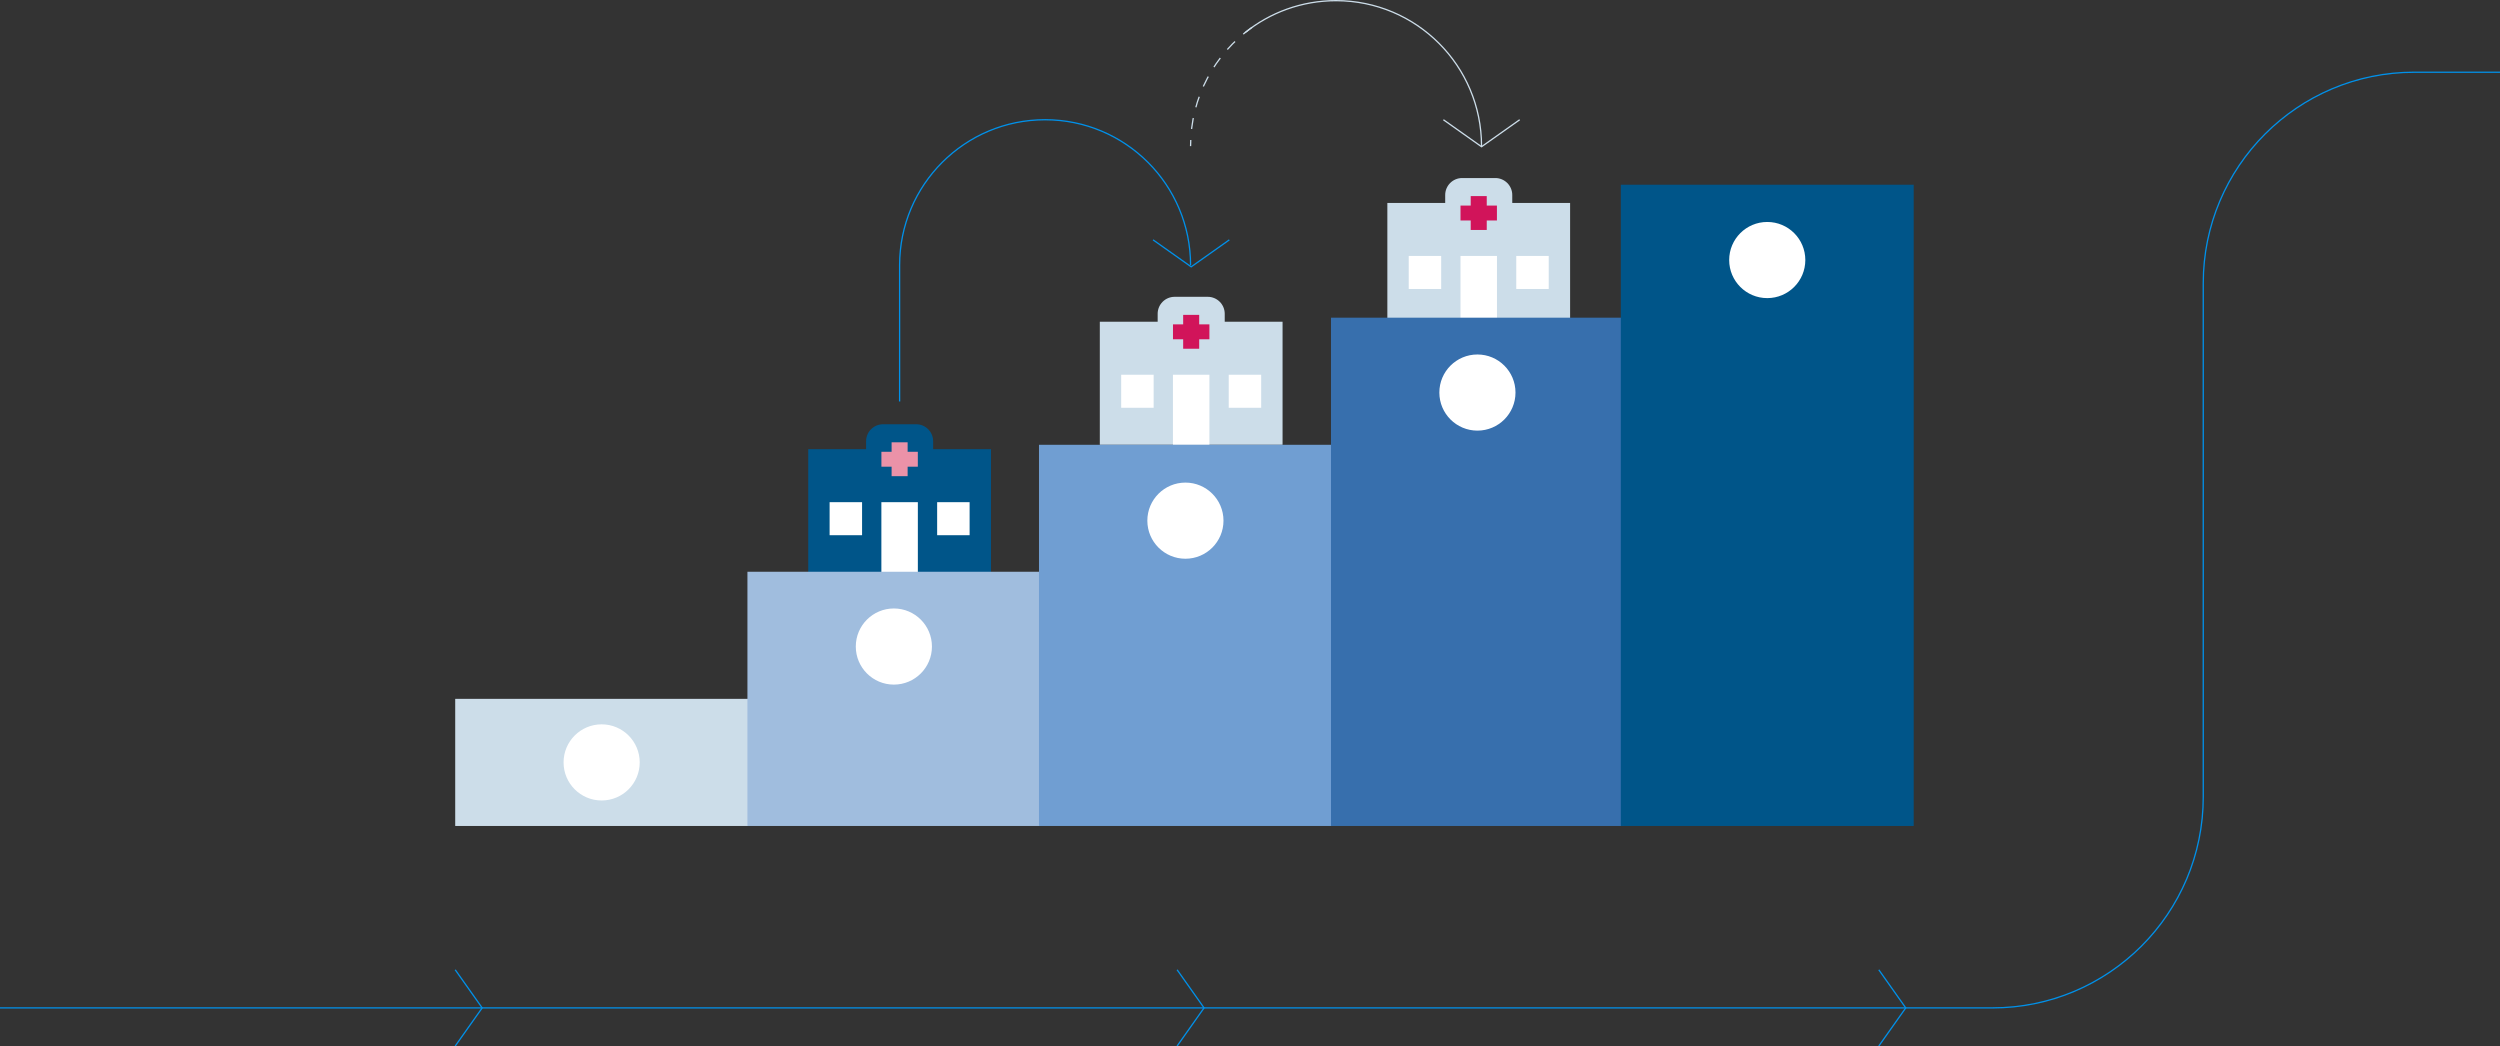
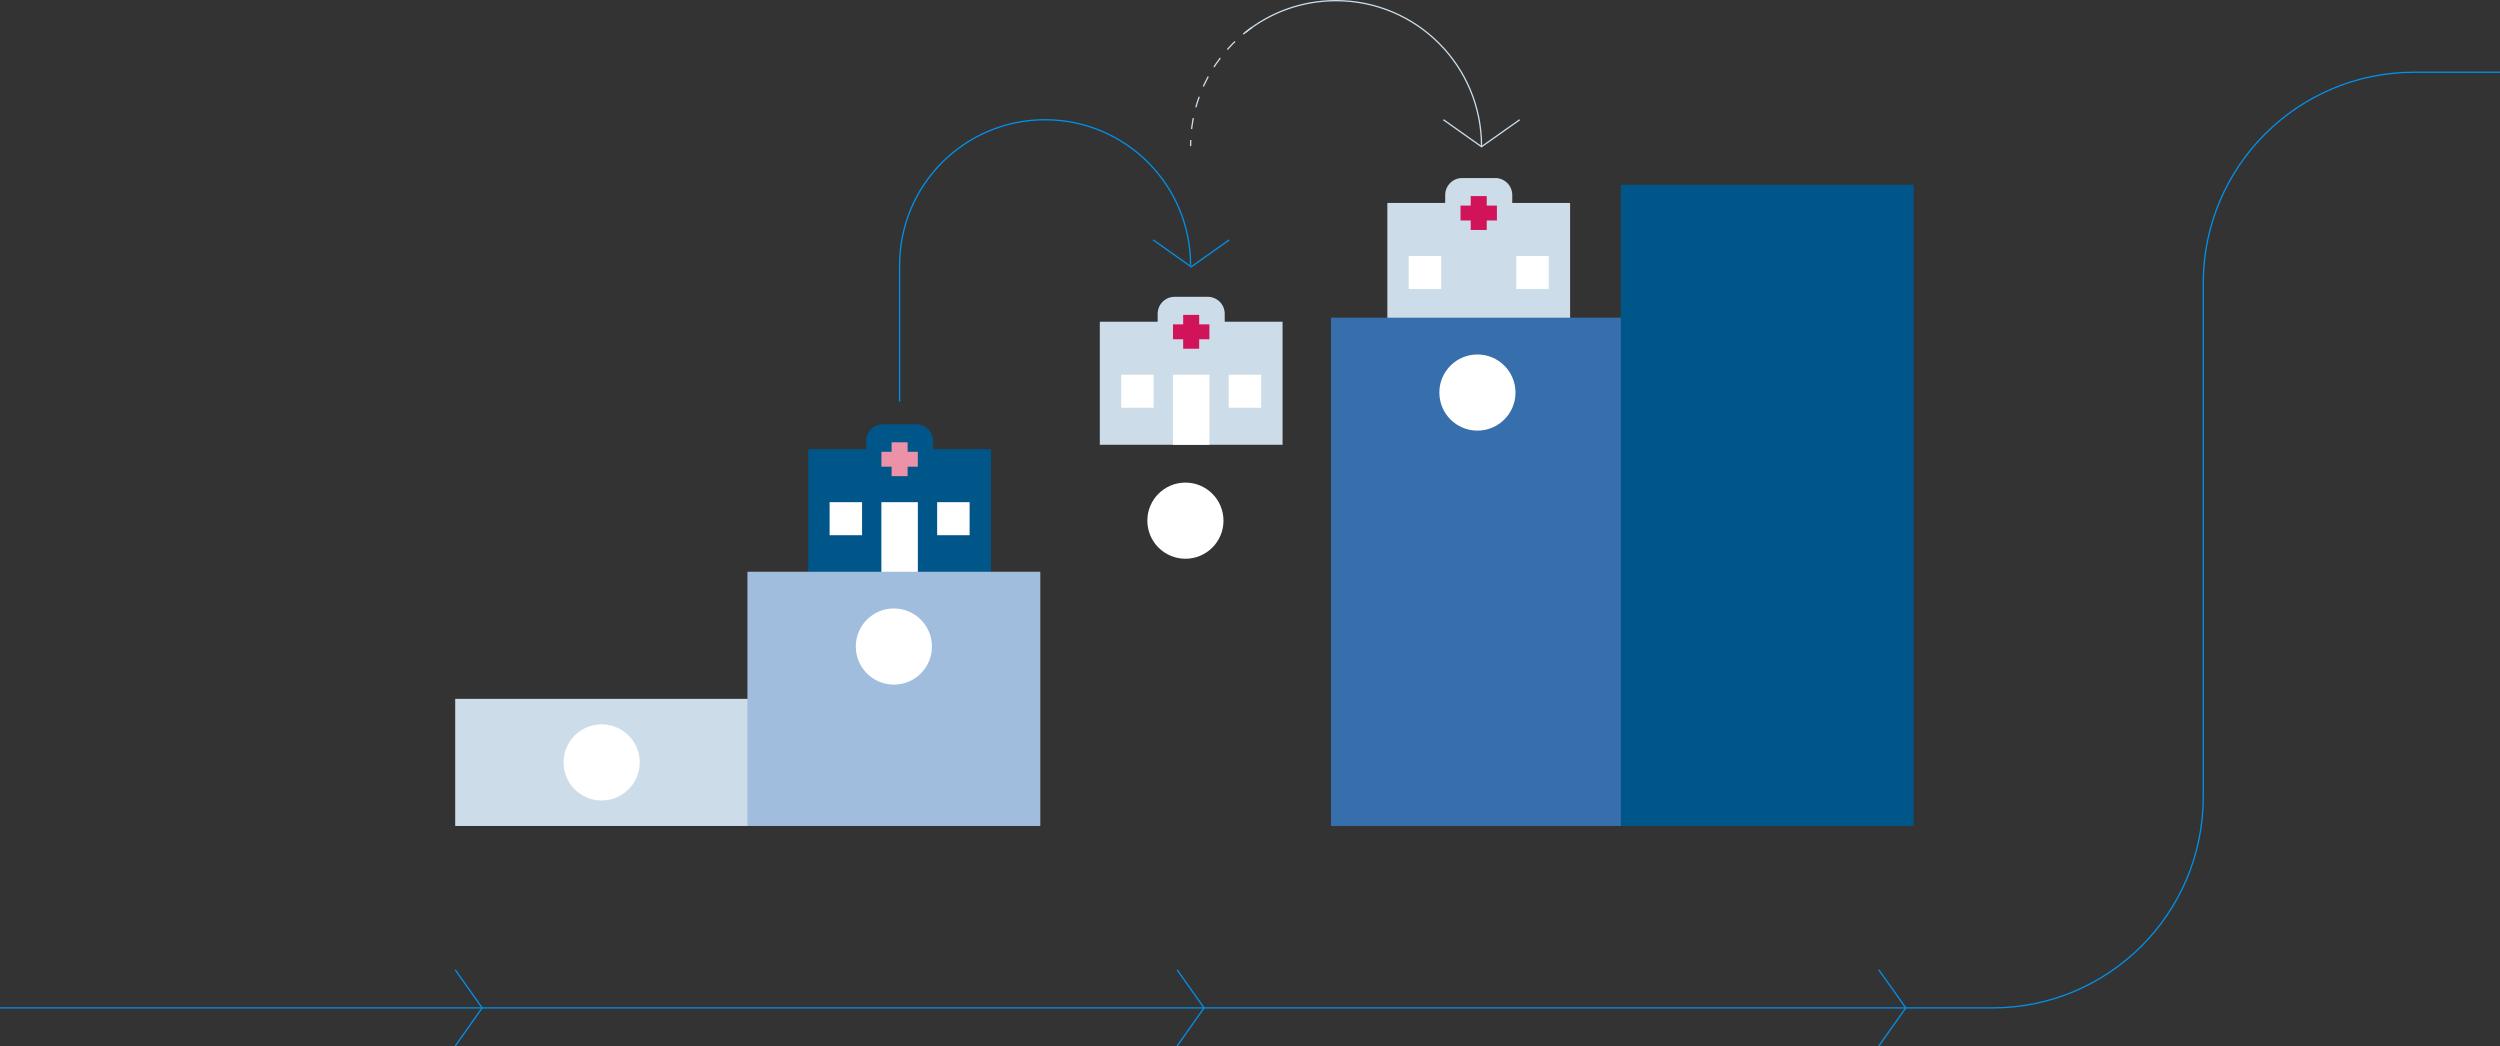
<svg xmlns="http://www.w3.org/2000/svg" viewBox="0 0 1920 803.65" id="Layer_2" overflow="hidden">
  <rect x="0" y="0" width="1920" height="803.65" fill="#333333" stroke="none" />
  <defs />
  <g id="Illustraties">
    <g>
      <g>
        <g>
-           <path d="M678.2 325.82 703.61 325.82C710.81 325.82 716.66 331.67 716.66 338.87L716.66 369.32 665.16 369.32 665.16 338.87C665.16 331.67 671.01 325.82 678.21 325.82Z" fill="#005589" />
+           <path d="M678.2 325.82 703.61 325.82C710.81 325.82 716.66 331.67 716.66 338.87L716.66 369.32 665.16 369.32 665.16 338.87C665.16 331.67 671.01 325.82 678.21 325.82" fill="#005589" />
          <rect x="620.73" y="344.96" width="140.35" height="94.5" fill="#005589" />
          <rect x="684.75" y="339.69" width="12.31" height="26.01" fill="#EB92A8" />
          <rect x="685.18" y="338.71" width="11.45" height="27.97" fill="#EB92A8" transform="matrix(6.12323e-17 1 -1 6.12323e-17 1043.6 -338.21)" />
          <rect x="637.14" y="385.67" width="24.93" height="25.37" fill="#FFFFFF" />
          <rect x="719.73" y="385.67" width="24.93" height="25.37" fill="#FFFFFF" />
          <rect x="676.9" y="385.67" width="28.01" height="53.8" fill="#FFFFFF" />
        </g>
        <g>
          <path d="M940.58 271.45 889.08 271.45 889.08 241C889.08 233.8 894.92 227.95 902.13 227.95L927.54 227.95C934.74 227.95 940.59 233.79 940.59 241L940.59 271.45Z" fill="#CCDDE9" />
          <rect x="844.66" y="247.09" width="140.35" height="94.5" fill="#CCDDE9" />
          <rect x="908.67" y="241.82" width="12.31" height="26.01" fill="#D1145A" />
          <rect x="909.11" y="240.84" width="11.45" height="27.97" fill="#D1145A" transform="matrix(6.12323e-17 1 -1 6.12323e-17 1169.66 -660)" />
          <rect x="861.07" y="287.8" width="24.93" height="25.37" fill="#FFFFFF" />
          <rect x="943.66" y="287.8" width="24.93" height="25.37" fill="#FFFFFF" />
          <rect x="900.82" y="287.8" width="28.01" height="53.8" fill="#FFFFFF" />
        </g>
        <g>
          <path d="M1161.41 180.23 1109.91 180.23 1109.91 149.78C1109.91 142.58 1115.75 136.73 1122.96 136.73L1148.37 136.73C1155.57 136.73 1161.42 142.57 1161.42 149.78L1161.42 180.23Z" fill="#CCDDE9" />
          <rect x="1065.49" y="155.87" width="140.35" height="94.5" fill="#CCDDE9" />
          <rect x="1129.51" y="150.6" width="12.31" height="26.01" fill="#D1145A" />
          <rect x="1129.94" y="149.62" width="11.45" height="27.97" fill="#D1145A" transform="matrix(6.12323e-17 1 -1 6.12323e-17 1299.26 -972.06)" />
          <rect x="1081.9" y="196.57" width="24.93" height="25.37" fill="#FFFFFF" />
          <rect x="1164.49" y="196.57" width="24.93" height="25.37" fill="#FFFFFF" />
-           <rect x="1121.66" y="196.57" width="28.01" height="53.8" fill="#FFFFFF" />
        </g>
        <g>
          <path d="M914.36 203.69C914.36 141.98 864.34 91.96 802.63 91.96L802.63 91.96C740.92 91.96 690.9 141.98 690.9 203.69L690.9 308.3" stroke="#0091EA" stroke-miterlimit="10" fill="none" />
          <path d="M885.54 184.21 914.83 204.93 944.12 184.21" stroke="#0091EA" stroke-miterlimit="10" fill="none" />
        </g>
        <g>
          <path d="M1137.82 112.23C1137.82 50.52 1087.8 0.5 1026.09 0.5L1026.09 0.5C999.6 0.5 975.27 9.72 956.12 25.12" stroke="#CCDDE9" stroke-miterlimit="10" fill="none" />
          <path d="M1108.53 91.96 1137.82 112.68 1167.12 91.96" stroke="#CCDDE9" stroke-miterlimit="10" fill="none" />
        </g>
        <g>
          <rect x="349.6" y="536.72" width="224.93" height="97.62" fill="#CCDDE9" />
          <circle cx="462.06" cy="585.53" r="29.24" fill="#FFFFFF" />
          <g>
            <rect x="574.03" y="439.11" width="224.93" height="195.23" fill="#A0BDDE" />
            <circle cx="686.49" cy="496.54" r="29.24" fill="#FFFFFF" />
          </g>
          <g>
-             <rect x="797.94" y="341.6" width="224.93" height="292.74" fill="#709ED2" />
            <circle cx="910.4" cy="399.87" r="29.24" fill="#FFFFFF" />
          </g>
          <g>
            <rect x="1022.2" y="243.98" width="224.93" height="390.36" fill="#376FAD" />
            <circle cx="1134.66" cy="301.48" r="29.24" fill="#FFFFFF" />
          </g>
          <g>
            <rect x="1244.79" y="141.86" width="224.93" height="492.48" fill="#005589" />
-             <circle cx="1357.25" cy="199.71" r="29.24" fill="#FFFFFF" />
          </g>
        </g>
        <path d="M961.55 21.02C933 41.26 914.36 74.57 914.36 112.23" stroke="#CCDDE9" stroke-miterlimit="10" stroke-dasharray="0 0 0 0 0 0 8.5 8.5 8.5 8.5 8.5 8.5" fill="none" />
      </g>
      <g>
        <path d="M0 774.07 1530.06 774.07C1619.55 774.07 1692.1 701.52 1692.1 612.03L1692.1 217.51C1692.1 128.02 1764.65 55.47 1854.14 55.47L1920 55.47" stroke="#0091EA" stroke-miterlimit="10" fill="none" />
        <path d="M349.6 803.36 370.31 774.07 349.6 744.78" stroke="#0091EA" stroke-miterlimit="10" fill="none" />
        <path d="M904.01 803.36 924.72 774.07 904.01 744.78" stroke="#0091EA" stroke-miterlimit="10" fill="none" />
        <path d="M1442.9 803.36 1463.62 774.07 1442.9 744.78" stroke="#0091EA" stroke-miterlimit="10" fill="none" />
      </g>
    </g>
  </g>
</svg>